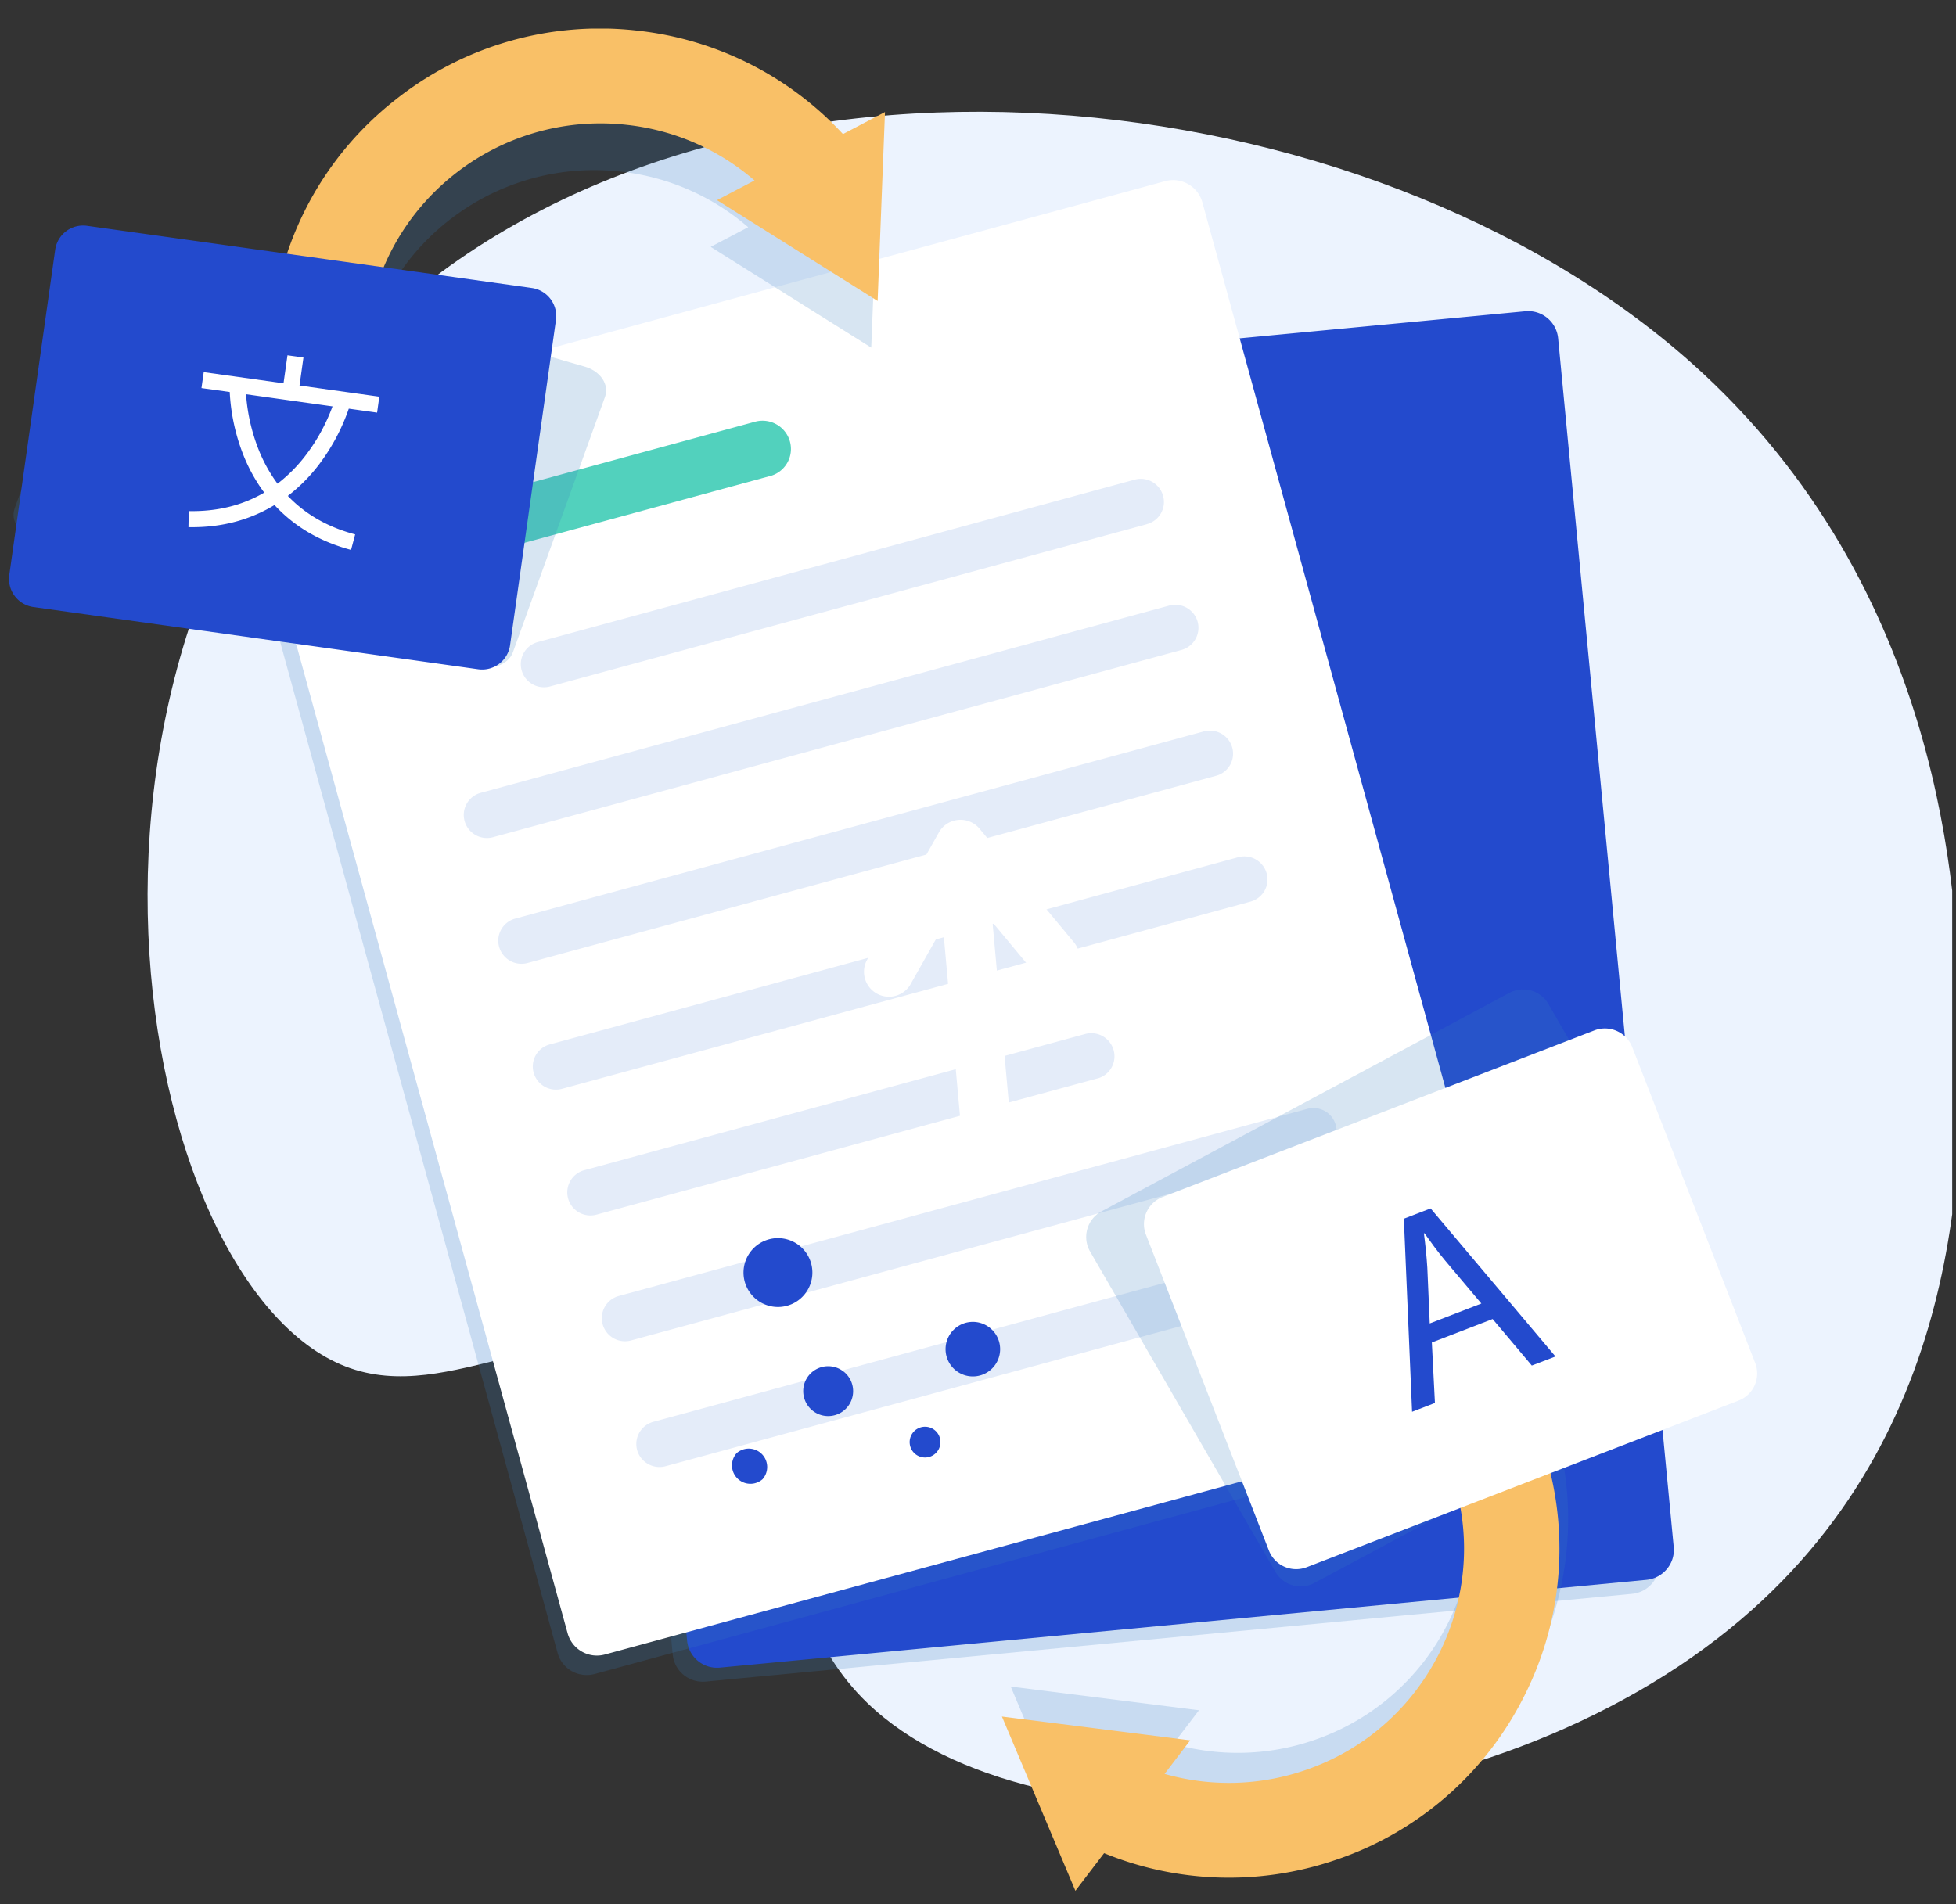
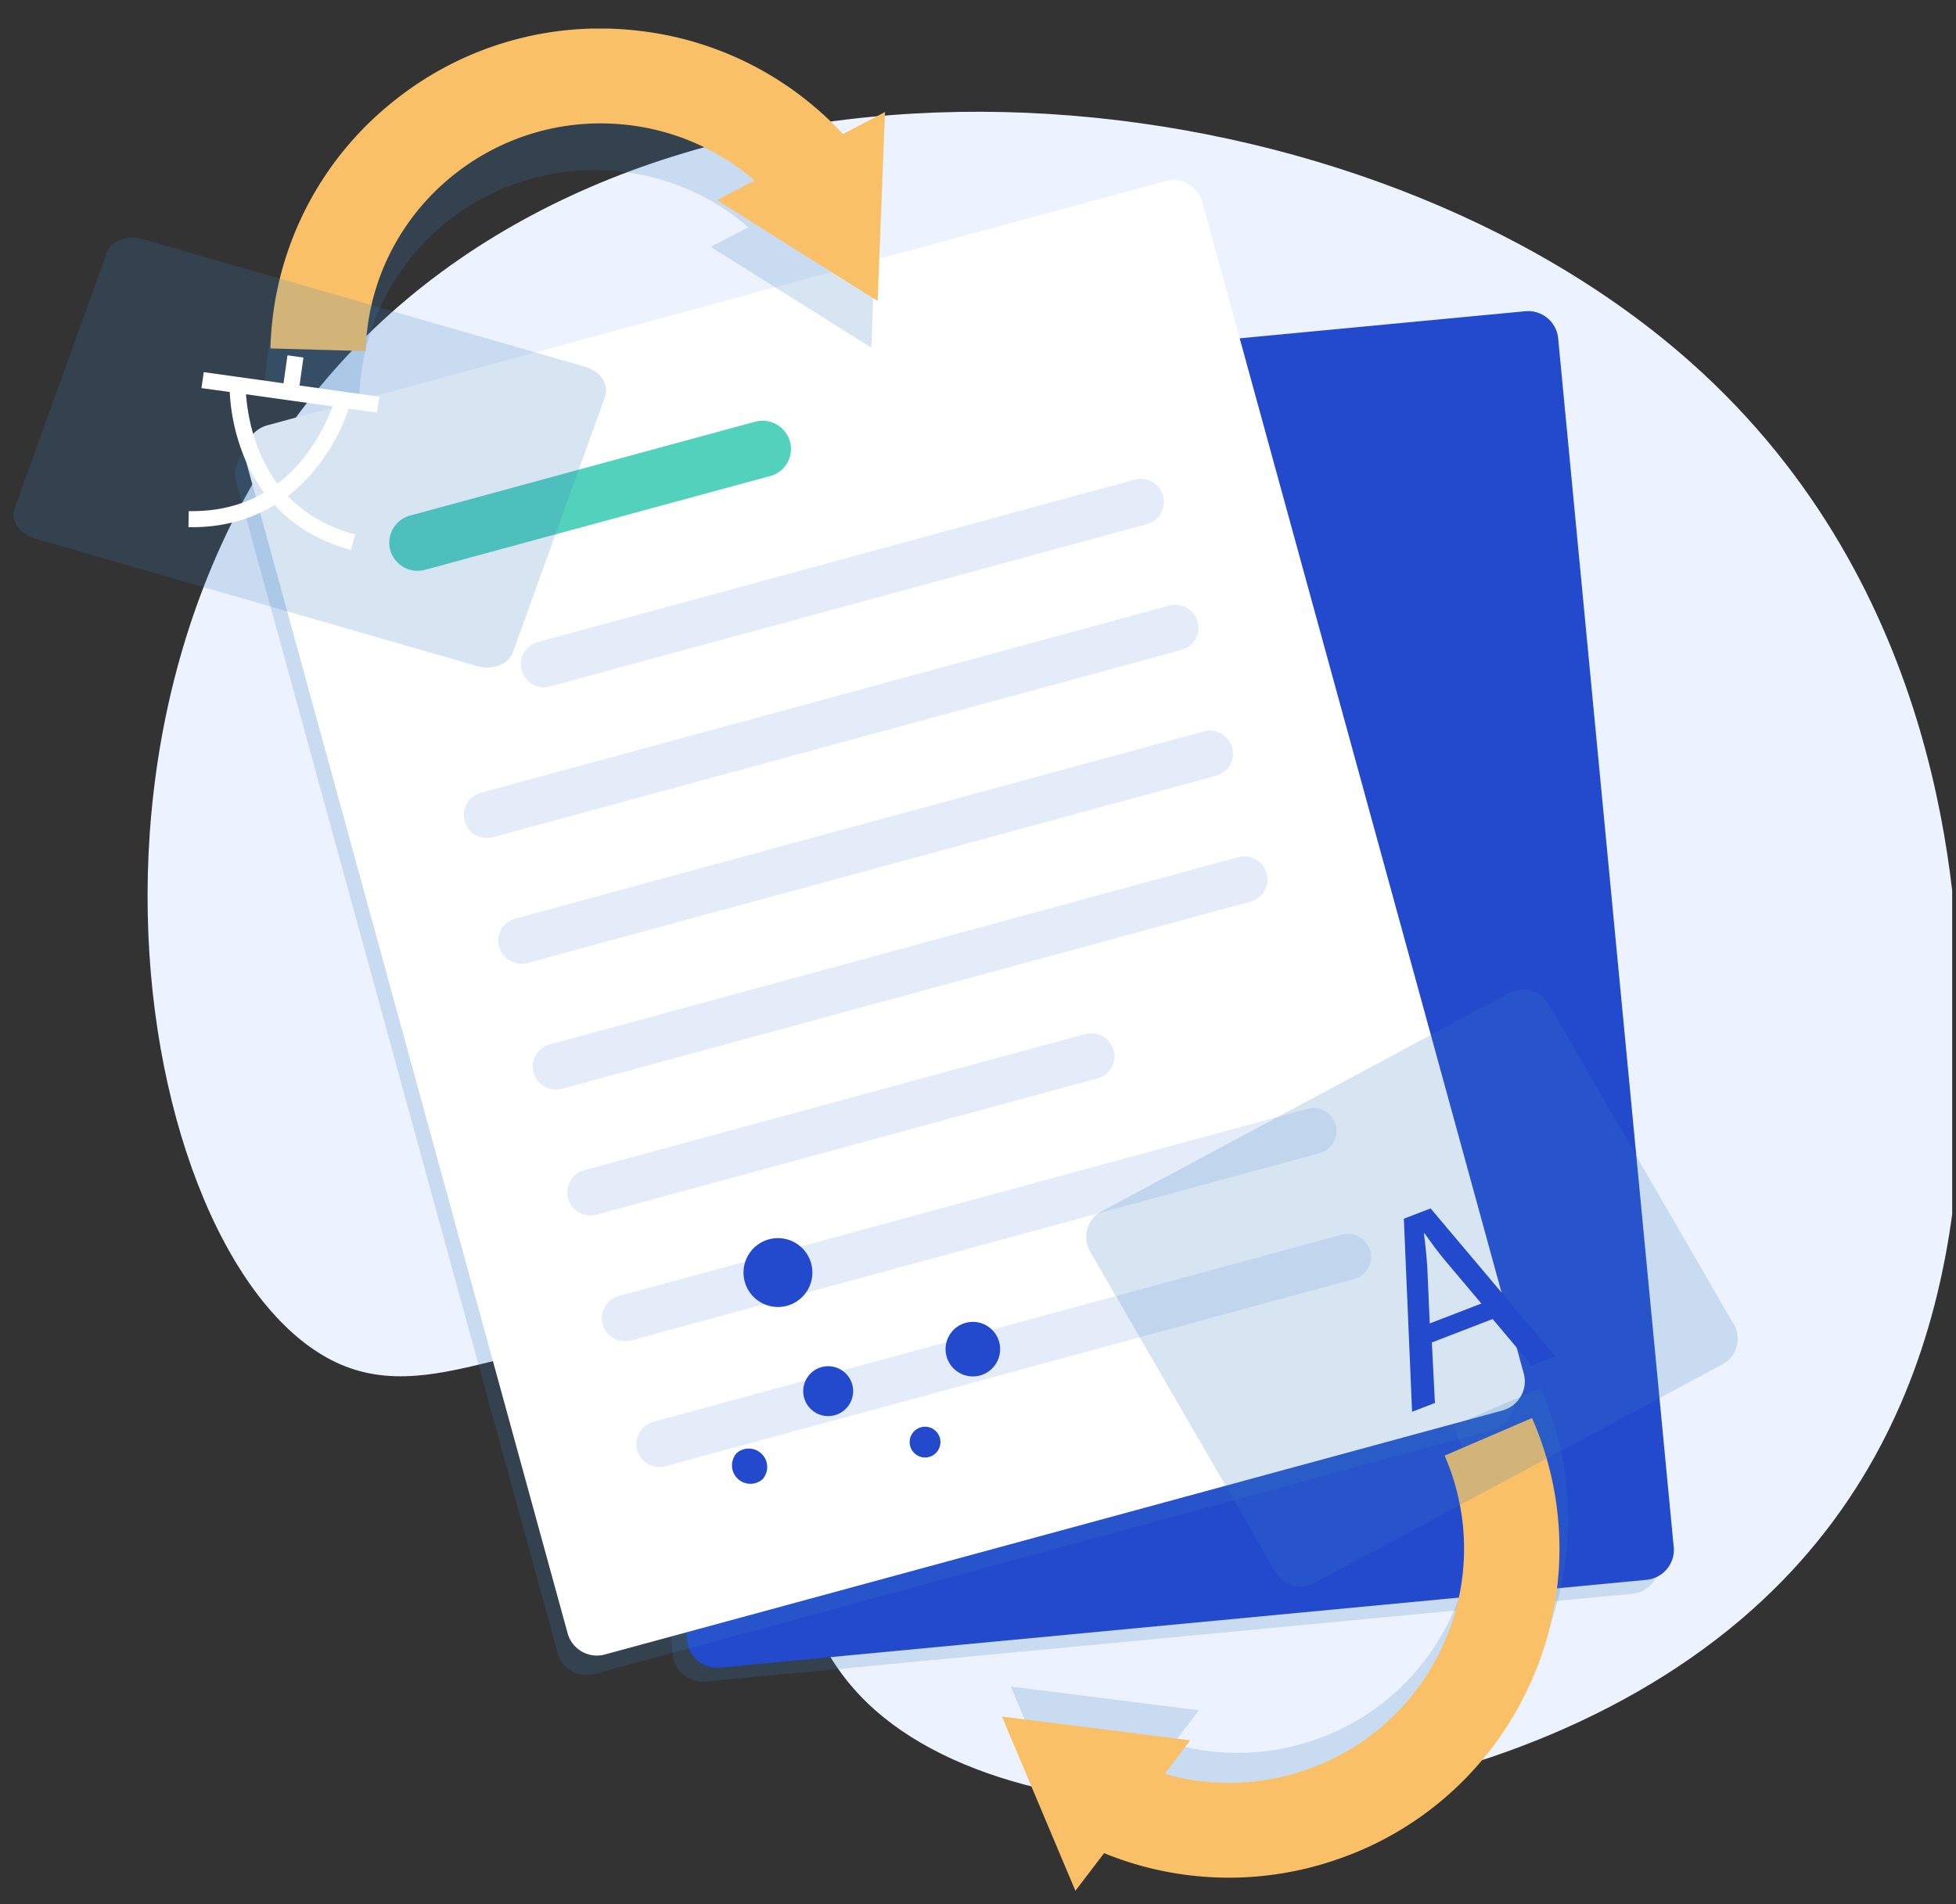
<svg xmlns="http://www.w3.org/2000/svg" width="38" height="37" viewBox="0 0 38 37" fill="none">
  <rect x="0" y="0" width="38" height="37" fill="#333333" stroke="none" />
  <g clip-path="url(#q6l1cxm9va)">
    <path d="M38.07 19.38c-.062-1.84-.266-7.926-5.212-12.33C26.568 1.446 14.31.083 7.593 6.083c-7.258 6.485-5.01 18.859-.884 20.467 2.07.807 4.193-1.26 6.56-.042 2.577 1.325 1.351 4.435 3.583 6.584 3.223 3.103 12.002 2.613 16.983-1.635 4.51-3.846 4.323-9.424 4.234-12.079z" fill="#ECF3FE" />
    <path d="M32.237 30.33 29.993 6.849a.584.584 0 0 0-.413-.504.59.59 0 0 0-.228-.023L11.355 8.026a.59.59 0 0 0-.53.639l2.244 23.482a.584.584 0 0 0 .413.505.59.59 0 0 0 .229.023l17.996-1.705a.59.59 0 0 0 .53-.64z" fill="#3A7EC1" style="mix-blend-mode:multiply" opacity=".2" />
-     <path d="M32.516 30.06 30.271 6.576a.585.585 0 0 0-.641-.528L11.634 7.755a.59.59 0 0 0-.53.638l2.244 23.483a.585.585 0 0 0 .642.527l17.996-1.705a.591.591 0 0 0 .507-.411.584.584 0 0 0 .023-.228z" fill="#234ACD" />
+     <path d="M32.516 30.06 30.271 6.576a.585.585 0 0 0-.641-.528L11.634 7.755a.59.59 0 0 0-.53.638l2.244 23.483a.585.585 0 0 0 .642.527l17.996-1.705a.591.591 0 0 0 .507-.411.584.584 0 0 0 .023-.228" fill="#234ACD" />
    <path d="M29.406 27.065 23.164 4.31a.585.585 0 0 0-.723-.411L5.002 8.642a.59.59 0 0 0-.429.491.583.583 0 0 0 .016.228l6.243 22.755a.583.583 0 0 0 .494.427.59.59 0 0 0 .229-.016l17.438-4.743a.59.59 0 0 0 .43-.491.582.582 0 0 0-.017-.228z" fill="#3A7EC1" style="mix-blend-mode:multiply" opacity=".2" />
    <path d="m29.19 27.407-17.44 4.742a.59.59 0 0 1-.722-.41L4.785 8.983a.583.583 0 0 1 .413-.72l17.439-4.743a.59.59 0 0 1 .722.411l6.243 22.755a.584.584 0 0 1-.413.72z" fill="#fff" />
    <path d="m14.96 9.25-6.704 1.823a.552.552 0 0 1-.674-.383.545.545 0 0 1 .385-.672l6.704-1.824a.552.552 0 0 1 .675.384.545.545 0 0 1-.386.673z" fill="#52D1BD" />
    <path d="m22.282 10.185-11.597 3.154a.45.45 0 0 1-.564-.488.445.445 0 0 1 .328-.375L22.045 9.32a.45.45 0 0 1 .564.488.445.445 0 0 1-.328.376zM22.952 12.63 9.577 16.268a.45.45 0 0 1-.564-.488.446.446 0 0 1 .327-.375l13.375-3.638a.451.451 0 0 1 .552.314.447.447 0 0 1-.315.549zM23.623 15.075l-13.375 3.637a.451.451 0 0 1-.565-.487.446.446 0 0 1 .328-.376l13.376-3.637a.452.452 0 0 1 .552.313.445.445 0 0 1-.316.55zM24.294 17.519l-13.376 3.638a.45.45 0 0 1-.564-.488.444.444 0 0 1 .327-.375l13.376-3.638a.45.45 0 0 1 .564.488.447.447 0 0 1-.327.375zM21.32 20.955l-9.731 2.647a.45.45 0 0 1-.552-.314.446.446 0 0 1 .315-.55l9.73-2.646a.45.45 0 0 1 .553.314.445.445 0 0 1-.315.55zM25.635 22.408 12.26 26.046a.45.45 0 0 1-.552-.314.446.446 0 0 1 .315-.55l13.375-3.636a.45.45 0 0 1 .552.313.446.446 0 0 1-.315.549zM26.305 24.853 12.93 28.49a.452.452 0 0 1-.552-.313.447.447 0 0 1 .315-.55L26.07 23.99a.45.45 0 0 1 .564.487.446.446 0 0 1-.328.376z" fill="#E4ECF9" />
    <path d="m16.926 6.755.145-3.669-.817.428a6.39 6.39 0 0 0-3.994-2.01 6.392 6.392 0 0 0-4.718 1.357 6.341 6.341 0 0 0-2.411 4.816l1.848.053c.004-.127.013-.256.028-.384.28-2.492 2.545-4.291 5.047-4.012.919.1 1.784.478 2.482 1.081l-.729.382 3.12 1.958z" fill="#3A7EC1" style="mix-blend-mode:multiply" opacity=".2" />
    <path d="m17.05 5.847.143-3.67-.816.428a6.39 6.39 0 0 0-3.994-2.01 6.39 6.39 0 0 0-4.718 1.357A6.34 6.34 0 0 0 5.254 6.77l1.848.052c.004-.127.013-.256.028-.384.28-2.491 2.544-4.291 5.047-4.012a4.55 4.55 0 0 1 2.482 1.081l-.729.382 3.12 1.959z" fill="#F9C067" />
    <path d="M11.366 7.126 2.77 4.646c-.3-.087-.611.033-.696.269L.284 9.88c-.084.236.09.496.39.583l8.595 2.48c.3.087.61-.034.696-.27l1.79-4.964c.084-.236-.09-.497-.39-.583z" fill="#3A7EC1" style="mix-blend-mode:multiply" opacity=".2" />
-     <path d="m9.287 13.004-8.64-1.209a.551.551 0 0 1-.467-.619l.892-6.322a.548.548 0 0 1 .622-.466l8.639 1.208a.551.551 0 0 1 .468.62l-.892 6.322a.548.548 0 0 1-.622.466z" fill="#234ACD" />
    <path d="m6.776 7.941.55.077.043-.31-1.55-.217.076-.543-.31-.044-.077.544-1.55-.217-.044.31.549.076c.021.418.11.83.263 1.219.103.262.24.509.407.736-.426.249-.916.37-1.466.359l-.006.312c.695.014 1.244-.17 1.672-.43.338.367.815.694 1.487.872l.08-.301c-.531-.14-.968-.391-1.308-.748.223-.172.423-.372.594-.595a3.9 3.9 0 0 0 .59-1.1zM5.391 9.398a2.925 2.925 0 0 1-.369-.667 3.621 3.621 0 0 1-.242-1.07l1.68.236c-.127.345-.305.67-.53.962a2.939 2.939 0 0 1-.539.54z" fill="#fff" />
    <path d="m19.635 32.77 1.427 3.386.558-.73a6.406 6.406 0 0 0 4.473.14 6.363 6.363 0 0 0 3.7-3.215c.762-1.53.88-3.262.333-4.88a6.638 6.638 0 0 0-.193-.5l-1.697.73c.05.116.097.237.138.358.803 2.377-.484 4.961-2.87 5.761a4.56 4.56 0 0 1-2.709.065l.498-.653-3.658-.461z" fill="#3A7EC1" style="mix-blend-mode:multiply" opacity=".2" />
    <path d="m19.465 33.354 1.427 3.386.558-.731a6.406 6.406 0 0 0 4.473.14 6.366 6.366 0 0 0 3.7-3.215 6.323 6.323 0 0 0 .14-5.38l-1.697.73c.05.118.097.238.138.36.803 2.376-.484 4.96-2.87 5.76a4.559 4.559 0 0 1-2.709.065l.498-.653-3.658-.462z" fill="#F9C067" />
    <path d="m33.69 25.746-3.6-6.222a.564.564 0 0 0-.557-.295.571.571 0 0 0-.212.065L21.4 23.538a.566.566 0 0 0-.231.765l3.6 6.223a.565.565 0 0 0 .77.23l7.922-4.244a.567.567 0 0 0 .295-.555.564.564 0 0 0-.064-.21z" fill="#3A7EC1" style="mix-blend-mode:multiply" opacity=".2" />
-     <path d="m33.775 27.215-8.388 3.237a.568.568 0 0 1-.735-.323l-2.39-6.14a.564.564 0 0 1 .325-.73l8.388-3.237a.57.57 0 0 1 .734.322l2.39 6.14a.563.563 0 0 1-.324.731z" fill="#fff" />
    <path d="m27.817 26.085.06 1.176-.444.171-.16-3.751.52-.2 2.426 2.877-.46.176-.761-.904-1.18.455zm.962-.756-.698-.828c-.158-.188-.284-.366-.408-.538l-.01.003c.028.216.052.439.066.665l.047 1.085 1.003-.387z" fill="#234ACD" />
-     <path d="m20.86 18.306-1.827-2.2a.482.482 0 0 0-.794.071l-1.405 2.494a.485.485 0 0 0 .843.476l.642-1.138.337 3.743a.484.484 0 0 0 .964-.087l-.338-3.743.835 1.004a.483.483 0 0 0 .744-.62z" fill="#fff" />
    <path d="M15.755 24.917a.669.669 0 1 0-1.3-.308.669.669 0 0 0 1.3.308zM16.09 27.516a.484.484 0 1 0-.001-.969.484.484 0 0 0 0 .969zM18.877 26.745a.53.53 0 1 0 0-1.059.53.53 0 0 0 0 1.059zM17.954 28.32a.299.299 0 1 0 0-.597.299.299 0 0 0 0 .597zM14.817 28.74a.358.358 0 0 0-.505-.505.358.358 0 0 0 .505.506z" fill="#234ACD" />
  </g>
  <defs>
    <clipPath id="q6l1cxm9va">
      <path fill="#fff" transform="translate(0 .555)" d="M0 0h37.926v36.186H0z" />
    </clipPath>
  </defs>
</svg>